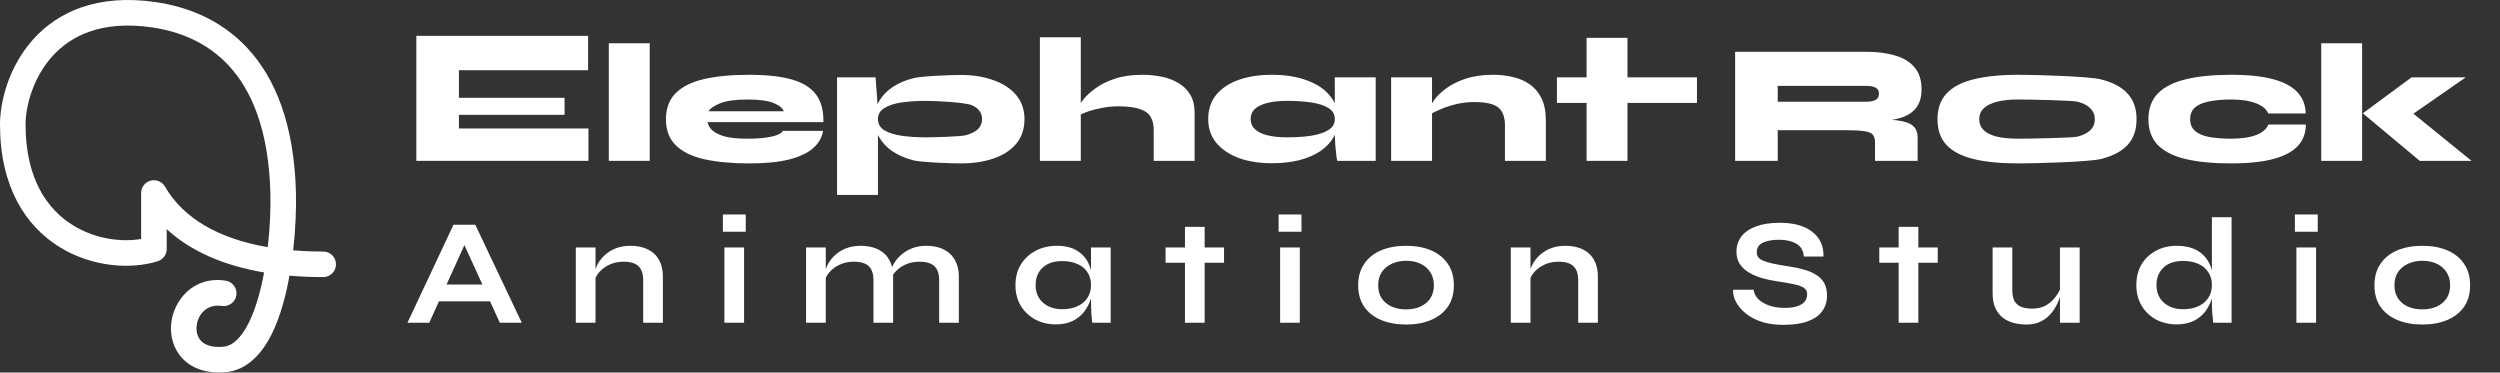
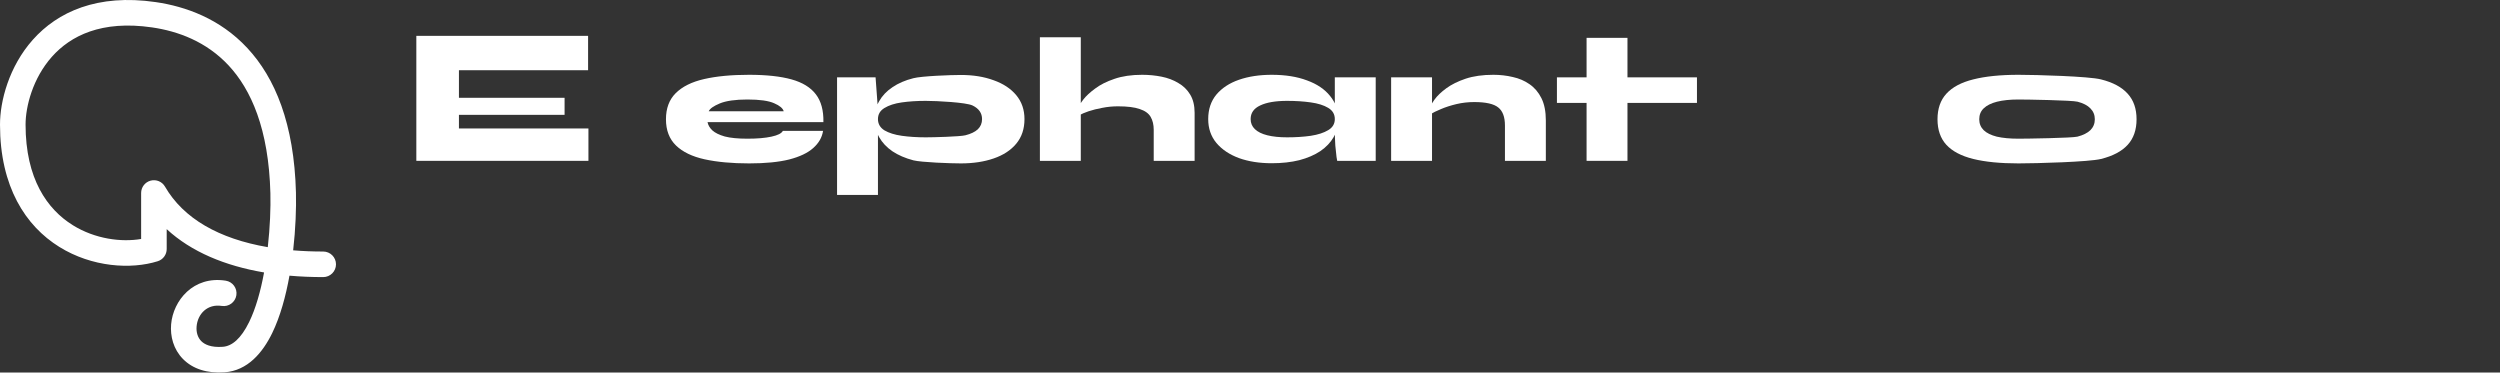
<svg xmlns="http://www.w3.org/2000/svg" width="1255" height="187" viewBox="0 0 1255 187" fill="none">
  <rect x="0" y="0" width="1255" height="187" fill="#333333" stroke="none" />
  <path d="M230.384 57.649V64.492H295.393V80.744H209V18H295.222V35.252H230.384V49.095H283.418V57.649H230.384Z" fill="white" />
-   <path d="M305.627 21.723H326.156V80.744H305.627V21.723Z" fill="white" />
  <path d="M392.991 65.689H413.178C412.665 68.997 411.011 71.877 408.217 74.329C405.48 76.781 401.459 78.691 396.156 80.06C390.91 81.371 384.209 82.027 376.055 82.027C367.444 82.027 360.002 81.343 353.73 79.974C347.514 78.606 342.724 76.296 339.359 73.046C335.995 69.795 334.312 65.404 334.312 59.873C334.312 54.398 335.938 50.036 339.188 46.786C342.496 43.478 347.257 41.112 353.473 39.686C359.689 38.26 367.216 37.548 376.055 37.548C384.723 37.548 391.822 38.317 397.354 39.857C402.885 41.397 406.962 43.906 409.586 47.384C412.209 50.806 413.463 55.453 413.349 61.327H355.184C355.469 62.81 356.267 64.178 357.579 65.433C358.947 66.687 361.029 67.714 363.823 68.512C366.674 69.254 370.466 69.624 375.199 69.624C380.104 69.624 384.124 69.282 387.26 68.598C390.454 67.913 392.364 66.944 392.991 65.689ZM375.199 49.95C369.155 49.95 364.536 50.606 361.342 51.918C358.206 53.23 356.353 54.541 355.782 55.853H393.419C393.02 54.37 391.423 53.03 388.629 51.832C385.835 50.578 381.358 49.95 375.199 49.95Z" fill="white" />
  <path d="M482.382 82.027C477.25 82.027 462.631 81.514 458.525 80.487C454.419 79.404 450.912 77.893 448.004 75.954C445.096 73.958 442.872 71.591 441.332 68.854C439.792 66.117 439.022 63.095 439.022 59.787C439.022 56.48 439.792 53.486 441.332 50.806C442.872 48.069 445.096 45.731 448.004 43.792C450.912 41.796 454.419 40.285 458.525 39.258C462.631 38.175 477.25 37.633 482.382 37.633C488.541 37.633 494.015 38.517 498.805 40.285C503.652 41.995 507.445 44.505 510.182 47.812C512.919 51.12 514.288 55.111 514.288 59.787C514.288 64.692 512.919 68.797 510.182 72.105C507.445 75.412 503.652 77.893 498.805 79.546C494.015 81.2 488.541 82.027 482.382 82.027ZM464.684 68.94C468.561 68.94 481.869 68.598 484.606 67.913C487.343 67.229 489.425 66.231 490.85 64.92C492.276 63.551 492.989 61.84 492.989 59.787C492.989 56.765 491.392 54.484 488.199 52.944C485.005 51.405 470.5 50.635 464.684 50.635C460.35 50.635 456.358 50.891 452.708 51.405C449.116 51.918 446.208 52.859 443.984 54.227C441.817 55.539 440.733 57.392 440.733 59.787C440.733 62.182 441.817 64.064 443.984 65.433C446.208 66.744 449.116 67.657 452.708 68.17C456.358 68.683 460.35 68.94 464.684 68.94ZM420.204 38.831H439.536L440.733 55.083V97.852H420.204V38.831Z" fill="white" />
  <path d="M579.166 80.744V65.176C579.166 62.61 578.653 60.443 577.626 58.675C576.6 56.908 574.775 55.596 572.152 54.741C569.586 53.828 565.936 53.372 561.203 53.372C558.523 53.372 555.9 53.629 553.333 54.142C550.824 54.598 548.543 55.168 546.491 55.853C544.495 56.537 542.898 57.221 541.7 57.906L541.529 53.8C541.757 52.944 542.527 51.661 543.839 49.95C545.207 48.183 547.175 46.358 549.741 44.476C552.307 42.537 555.529 40.912 559.407 39.6C563.341 38.232 567.989 37.548 573.349 37.548C576.714 37.548 579.964 37.861 583.101 38.489C586.237 39.116 589.031 40.171 591.483 41.653C593.992 43.079 595.988 45.018 597.471 47.47C598.954 49.922 599.695 52.973 599.695 56.622V80.744H579.166ZM522.027 80.744V18.723H542.556V80.744H522.027Z" fill="white" />
  <path d="M638.427 81.942C632.269 81.942 626.794 81.086 622.004 79.375C617.214 77.608 613.422 75.07 610.628 71.763C607.89 68.455 606.522 64.463 606.522 59.787C606.522 54.883 607.89 50.777 610.628 47.47C613.422 44.163 617.214 41.682 622.004 40.028C626.794 38.374 632.269 37.548 638.427 37.548C645.27 37.548 651.172 38.489 656.134 40.37C661.152 42.195 665.001 44.79 667.681 48.154C670.418 51.462 671.787 55.339 671.787 59.787C671.787 63.095 671.017 66.117 669.477 68.854C667.938 71.534 665.714 73.873 662.806 75.868C659.897 77.807 656.39 79.318 652.284 80.402C648.179 81.428 643.56 81.942 638.427 81.942ZM646.126 68.94C650.46 68.94 654.423 68.683 658.015 68.17C661.665 67.6 664.573 66.659 666.74 65.347C668.964 64.036 670.076 62.182 670.076 59.787C670.076 57.335 668.964 55.453 666.74 54.142C664.573 52.83 661.665 51.918 658.015 51.405C654.423 50.891 650.46 50.635 646.126 50.635C640.309 50.635 635.804 51.405 632.611 52.944C629.417 54.427 627.821 56.708 627.821 59.787C627.821 61.783 628.533 63.465 629.959 64.834C631.385 66.203 633.466 67.229 636.203 67.913C638.941 68.598 642.248 68.94 646.126 68.94ZM670.076 38.831H690.605V80.744H671.274C671.274 80.744 671.16 80.088 670.932 78.777C670.76 77.465 670.561 75.583 670.333 73.131C670.162 70.679 670.076 67.799 670.076 64.492V38.831Z" fill="white" />
  <path d="M698.344 38.831H718.873V80.744H698.344V38.831ZM749.667 37.548C753.031 37.548 756.282 37.918 759.418 38.66C762.555 39.344 765.349 40.541 767.801 42.252C770.31 43.963 772.306 46.301 773.788 49.266C775.271 52.231 776.012 55.967 776.012 60.472V80.744H755.483V63.038C755.483 58.761 754.371 55.739 752.147 53.971C749.923 52.146 745.903 51.234 740.087 51.234C737.007 51.234 734.014 51.576 731.105 52.26C728.254 52.944 725.688 53.771 723.407 54.741C721.126 55.653 719.33 56.565 718.018 57.478L717.847 54.227C718.075 53.201 718.845 51.775 720.156 49.95C721.525 48.069 723.492 46.187 726.058 44.305C728.625 42.423 731.847 40.827 735.724 39.515C739.659 38.203 744.307 37.548 749.667 37.548Z" fill="white" />
  <path d="M781.576 38.831H851.872V51.661H781.576V38.831ZM796.46 19H816.989V80.744H796.46V19Z" fill="white" />
-   <path d="M871.036 80.744V26H937.157C942.346 26 946.994 26.599 951.099 27.796C955.262 28.937 958.541 30.876 960.936 33.613C963.388 36.35 964.614 40.085 964.614 44.818C964.614 47.955 964.044 50.549 962.904 52.602C961.763 54.655 960.195 56.252 958.199 57.392C956.203 58.533 953.922 59.36 951.356 59.873C948.79 60.386 946.11 60.7 943.316 60.814L937.071 59.616C943.857 59.673 949.075 59.958 952.725 60.472C956.431 60.985 958.997 61.926 960.423 63.294C961.906 64.606 962.647 66.516 962.647 69.025V80.744H941.263V71.591C941.263 69.881 940.921 68.598 940.236 67.742C939.609 66.83 938.183 66.203 935.959 65.861C933.792 65.518 930.428 65.347 925.866 65.347H892.421V80.744H871.036ZM892.421 51.062H937.157C938.868 51.062 940.293 50.777 941.434 50.207C942.631 49.637 943.23 48.553 943.23 46.957C943.23 45.474 942.631 44.476 941.434 43.963C940.293 43.393 938.868 43.108 937.157 43.108H892.421V51.062Z" fill="white" />
  <path d="M1013.26 82.027C1004.19 82.027 996.633 81.286 990.588 79.803C984.601 78.32 980.096 75.954 977.074 72.704C974.108 69.453 972.626 65.176 972.626 59.873C972.626 54.569 974.108 50.293 977.074 47.042C980.096 43.735 984.601 41.34 990.588 39.857C996.633 38.317 1004.19 37.548 1013.26 37.548C1022.27 37.548 1048.74 38.317 1054.68 39.857C1060.66 41.34 1065.14 43.735 1068.1 47.042C1071.07 50.293 1072.55 54.569 1072.55 59.873C1072.55 65.176 1071.07 69.453 1068.1 72.704C1065.14 75.954 1060.66 78.32 1054.68 79.803C1048.74 81.286 1022.27 82.027 1013.26 82.027ZM1013.26 69.624C1017.48 69.624 1040.02 69.282 1042.87 68.598C1045.72 67.856 1047.89 66.773 1049.37 65.347C1050.85 63.865 1051.6 62.04 1051.6 59.873C1051.6 57.706 1050.85 55.881 1049.37 54.398C1047.95 52.916 1045.81 51.804 1042.96 51.062C1040.11 50.321 1017.53 49.95 1013.26 49.95C1009.04 49.95 1005.44 50.321 1002.48 51.062C999.57 51.804 997.346 52.916 995.806 54.398C994.324 55.824 993.582 57.649 993.582 59.873C993.582 62.04 994.324 63.865 995.806 65.347C997.289 66.773 999.484 67.856 1002.39 68.598C1005.36 69.282 1008.98 69.624 1013.26 69.624Z" fill="white" />
-   <path d="M1157.54 62.525C1157.54 66.63 1156.26 70.137 1153.7 73.046C1151.13 75.954 1147.08 78.178 1141.55 79.718C1136.02 81.257 1128.83 82.027 1119.99 82.027C1111.15 82.027 1103.63 81.314 1097.41 79.889C1091.25 78.463 1086.55 76.125 1083.3 72.875C1080.1 69.624 1078.51 65.29 1078.51 59.873C1078.51 54.456 1080.1 50.122 1083.3 46.871C1086.55 43.564 1091.25 41.197 1097.41 39.772C1103.63 38.289 1111.15 37.548 1119.99 37.548C1128.83 37.548 1135.99 38.317 1141.46 39.857C1146.94 41.397 1150.96 43.621 1153.52 46.529C1156.09 49.437 1157.4 52.916 1157.46 56.965H1138.64C1137.73 54.741 1135.68 53.03 1132.48 51.832C1129.29 50.578 1125.13 49.95 1119.99 49.95C1115.83 49.95 1112.21 50.264 1109.13 50.891C1106.05 51.462 1103.66 52.46 1101.95 53.885C1100.29 55.311 1099.46 57.307 1099.46 59.873C1099.46 62.382 1100.29 64.349 1101.95 65.775C1103.6 67.201 1105.97 68.198 1109.04 68.769C1112.12 69.339 1115.77 69.624 1119.99 69.624C1125.13 69.624 1129.29 69.025 1132.48 67.828C1135.73 66.573 1137.81 64.805 1138.73 62.525H1157.54Z" fill="white" />
-   <path d="M1165.26 21.723H1185.78V80.744H1165.26V21.723ZM1237.79 38.831L1203.92 62.353L1204.35 51.234L1240.7 80.744H1214.7L1186.13 56.879L1210.59 38.831H1237.79Z" fill="white" />
  <path fill-rule="evenodd" clip-rule="evenodd" d="M26.073 28.477C16.426 39.313 12.834 53.498 12.834 62.547C12.834 89.821 23.779 105.098 36.522 113.028C47.851 120.079 61.087 121.642 70.848 119.966V96.882C70.848 93.978 72.797 91.437 75.601 90.684C78.406 89.932 81.366 91.156 82.819 93.669C92.086 109.694 109.892 119.868 134.431 124.072C135.576 113.964 135.916 104.297 135.739 97.04C134.903 64.625 125.981 44.921 114.779 32.877C103.536 20.79 89.28 15.645 76.338 13.756C50.891 10.043 35.387 18.015 26.073 28.477ZM147.166 125.667C148.393 114.899 148.76 104.585 148.568 96.725L148.568 96.716C147.676 62.049 138.041 39.044 124.176 24.137C110.35 9.272 93.025 3.222 78.191 1.057C48.809 -3.231 28.89 6.013 16.487 19.944C4.417 33.502 0 50.888 0 62.547C0 93.803 12.866 113.422 29.741 123.924C46.176 134.153 65.837 135.347 79.195 131.133C81.865 130.291 83.681 127.814 83.681 125.013V115.026C96.075 126.479 113.05 133.462 132.564 136.771C130.846 146.11 128.391 154.856 125.085 161.63C120.927 170.151 116.372 173.764 111.843 174.096C105.797 174.54 102.62 172.861 101.005 171.214C99.309 169.485 98.433 166.879 98.693 163.865C99.236 157.591 104.083 152.45 111.327 153.576C114.829 154.121 118.109 151.723 118.653 148.222C119.198 144.72 116.801 141.44 113.299 140.895C96.989 138.359 86.93 150.941 85.907 162.759C85.386 168.792 87.062 175.325 91.841 180.199C96.701 185.155 103.922 187.545 112.782 186.895C124.327 186.048 131.847 177.036 136.619 167.259C140.696 158.903 143.47 148.651 145.314 138.389C150.79 138.868 156.446 139.101 162.252 139.101C165.796 139.101 168.669 136.228 168.669 132.684C168.669 129.141 165.796 126.268 162.252 126.268C157.049 126.268 152.014 126.068 147.166 125.667Z" fill="white" />
-   <path d="M216.782 151.284V142.848H249.31V151.284H216.782ZM204.546 162L227.65 112.828H238.594L261.926 162H250.906L230.69 117.692H235.554L215.49 162H204.546ZM289.062 124.228H298.942V162H289.062V124.228ZM316.498 123.392C318.829 123.392 320.982 123.696 322.958 124.304C324.934 124.912 326.657 125.849 328.126 127.116C329.596 128.383 330.736 130.004 331.546 131.98C332.357 133.905 332.762 136.211 332.762 138.896V162H322.882V140.644C322.882 137.452 322.097 135.121 320.526 133.652C319.006 132.132 316.498 131.372 313.002 131.372C310.368 131.372 307.986 131.879 305.858 132.892C303.73 133.905 302.008 135.197 300.69 136.768C299.373 138.288 298.613 139.884 298.41 141.556L298.334 137.68C298.588 135.907 299.17 134.184 300.082 132.512C300.994 130.84 302.21 129.32 303.73 127.952C305.301 126.533 307.15 125.419 309.278 124.608C311.406 123.797 313.813 123.392 316.498 123.392ZM374.362 107.66V116.324H362.886V107.66H374.362ZM363.646 124.228H373.526V162H363.646V124.228ZM404.654 124.228H414.534V162H404.654V124.228ZM432.09 123.392C434.42 123.392 436.574 123.696 438.55 124.304C440.526 124.912 442.248 125.849 443.718 127.116C445.187 128.383 446.327 130.004 447.138 131.98C447.948 133.905 448.354 136.211 448.354 138.896V162H438.474V140.644C438.474 137.452 437.688 135.121 436.118 133.652C434.598 132.132 432.09 131.372 428.594 131.372C425.959 131.372 423.578 131.879 421.45 132.892C419.322 133.905 417.599 135.197 416.282 136.768C414.964 138.288 414.204 139.884 414.002 141.556L413.926 137.68C414.179 135.907 414.762 134.184 415.674 132.512C416.586 130.84 417.802 129.32 419.322 127.952C420.892 126.533 422.742 125.419 424.87 124.608C426.998 123.797 429.404 123.392 432.09 123.392ZM464.998 123.392C467.328 123.392 469.482 123.696 471.458 124.304C473.434 124.912 475.156 125.849 476.626 127.116C478.095 128.383 479.235 130.004 480.046 131.98C480.907 133.905 481.338 136.211 481.338 138.896V162H471.458V140.644C471.458 137.452 470.672 135.121 469.102 133.652C467.531 132.132 464.998 131.372 461.502 131.372C458.867 131.372 456.486 131.879 454.358 132.892C452.23 133.905 450.507 135.197 449.19 136.768C447.872 138.288 447.138 139.884 446.986 141.556L446.834 137.452C447.087 135.78 447.695 134.108 448.658 132.436C449.62 130.764 450.887 129.244 452.458 127.876C454.028 126.508 455.852 125.419 457.93 124.608C460.058 123.797 462.414 123.392 464.998 123.392ZM529.974 162.836C526.225 162.836 522.805 162.025 519.714 160.404C516.674 158.732 514.242 156.427 512.418 153.488C510.645 150.499 509.758 147.053 509.758 143.152C509.758 139.149 510.67 135.679 512.494 132.74C514.318 129.801 516.775 127.521 519.866 125.9C523.007 124.228 526.554 123.392 530.506 123.392C534.863 123.392 538.359 124.279 540.994 126.052C543.679 127.775 545.63 130.131 546.846 133.12C548.062 136.109 548.67 139.453 548.67 143.152C548.67 145.381 548.315 147.661 547.606 149.992C546.897 152.272 545.807 154.4 544.338 156.376C542.869 158.301 540.943 159.872 538.562 161.088C536.181 162.253 533.318 162.836 529.974 162.836ZM533.166 155.236C536.155 155.236 538.739 154.729 540.918 153.716C543.097 152.703 544.769 151.284 545.934 149.46C547.099 147.636 547.682 145.533 547.682 143.152C547.682 140.568 547.074 138.389 545.858 136.616C544.693 134.792 543.021 133.424 540.842 132.512C538.714 131.549 536.155 131.068 533.166 131.068C528.961 131.068 525.693 132.183 523.362 134.412C521.031 136.591 519.866 139.504 519.866 143.152C519.866 145.584 520.423 147.712 521.538 149.536C522.653 151.309 524.198 152.703 526.174 153.716C528.201 154.729 530.531 155.236 533.166 155.236ZM547.682 124.228H557.562V162H548.366C548.366 162 548.29 161.519 548.138 160.556C548.037 159.543 547.935 158.276 547.834 156.756C547.733 155.236 547.682 153.741 547.682 152.272V124.228ZM585.124 124.228H614.46V131.904H585.124V124.228ZM594.852 113.892H604.732V162H594.852V113.892ZM653.341 107.66V116.324H641.865V107.66H653.341ZM642.625 124.228H652.505V162H642.625V124.228ZM705.901 162.912C701.138 162.912 696.933 162.152 693.285 160.632C689.688 159.112 686.876 156.908 684.849 154.02C682.822 151.081 681.809 147.484 681.809 143.228C681.809 138.972 682.822 135.375 684.849 132.436C686.876 129.447 689.688 127.192 693.285 125.672C696.933 124.152 701.138 123.392 705.901 123.392C710.664 123.392 714.818 124.152 718.365 125.672C721.962 127.192 724.774 129.447 726.801 132.436C728.828 135.375 729.841 138.972 729.841 143.228C729.841 147.484 728.828 151.081 726.801 154.02C724.774 156.908 721.962 159.112 718.365 160.632C714.818 162.152 710.664 162.912 705.901 162.912ZM705.901 155.312C708.536 155.312 710.892 154.856 712.969 153.944C715.097 152.981 716.769 151.613 717.985 149.84C719.201 148.016 719.809 145.812 719.809 143.228C719.809 140.644 719.201 138.44 717.985 136.616C716.769 134.741 715.122 133.323 713.045 132.36C710.968 131.397 708.586 130.916 705.901 130.916C703.266 130.916 700.885 131.397 698.757 132.36C696.629 133.323 694.932 134.716 693.665 136.54C692.449 138.364 691.841 140.593 691.841 143.228C691.841 145.812 692.449 148.016 693.665 149.84C694.881 151.613 696.553 152.981 698.681 153.944C700.809 154.856 703.216 155.312 705.901 155.312ZM758.425 124.228H768.305V162H758.425V124.228ZM785.861 123.392C788.191 123.392 790.345 123.696 792.321 124.304C794.297 124.912 796.019 125.849 797.489 127.116C798.958 128.383 800.098 130.004 800.909 131.98C801.719 133.905 802.125 136.211 802.125 138.896V162H792.245V140.644C792.245 137.452 791.459 135.121 789.889 133.652C788.369 132.132 785.861 131.372 782.365 131.372C779.73 131.372 777.349 131.879 775.221 132.892C773.093 133.905 771.37 135.197 770.053 136.768C768.735 138.288 767.975 139.884 767.773 141.556L767.697 137.68C767.95 135.907 768.533 134.184 769.445 132.512C770.357 130.84 771.573 129.32 773.093 127.952C774.663 126.533 776.513 125.419 778.641 124.608C780.769 123.797 783.175 123.392 785.861 123.392ZM870.036 145.432H880.296C880.499 147.155 881.284 148.725 882.652 150.144C884.071 151.512 885.92 152.601 888.2 153.412C890.48 154.172 893.039 154.552 895.876 154.552C898.46 154.552 900.588 154.273 902.26 153.716C903.932 153.159 905.173 152.373 905.984 151.36C906.795 150.347 907.2 149.131 907.2 147.712C907.2 146.344 906.693 145.305 905.68 144.596C904.667 143.836 903.071 143.228 900.892 142.772C898.713 142.265 895.851 141.759 892.304 141.252C889.517 140.847 886.883 140.289 884.4 139.58C881.917 138.82 879.713 137.857 877.788 136.692C875.913 135.527 874.419 134.108 873.304 132.436C872.24 130.713 871.708 128.687 871.708 126.356C871.708 123.468 872.519 120.935 874.14 118.756C875.812 116.577 878.269 114.88 881.512 113.664C884.755 112.448 888.732 111.84 893.444 111.84C900.537 111.84 905.984 113.36 909.784 116.4C913.635 119.389 915.509 123.519 915.408 128.788H905.528C905.325 125.799 904.059 123.645 901.728 122.328C899.448 121.011 896.56 120.352 893.064 120.352C889.821 120.352 887.136 120.833 885.008 121.796C882.931 122.759 881.892 124.405 881.892 126.736C881.892 127.648 882.145 128.459 882.652 129.168C883.159 129.827 884.02 130.409 885.236 130.916C886.452 131.423 888.099 131.904 890.176 132.36C892.253 132.816 894.837 133.272 897.928 133.728C900.816 134.133 903.425 134.691 905.756 135.4C908.137 136.059 910.164 136.945 911.836 138.06C913.559 139.124 914.876 140.492 915.788 142.164C916.7 143.836 917.156 145.888 917.156 148.32C917.156 151.309 916.371 153.919 914.8 156.148C913.28 158.327 910.899 160.024 907.656 161.24C904.464 162.456 900.309 163.064 895.192 163.064C891.544 163.064 888.327 162.684 885.54 161.924C882.753 161.113 880.347 160.049 878.32 158.732C876.293 157.415 874.647 155.971 873.38 154.4C872.113 152.829 871.201 151.259 870.644 149.688C870.137 148.117 869.935 146.699 870.036 145.432ZM943.402 124.228H972.738V131.904H943.402V124.228ZM953.13 113.892H963.01V162H953.13V113.892ZM1043.99 162H1034.11V124.228H1043.99V162ZM1034.65 143.836L1034.72 146.42C1034.62 147.129 1034.37 148.168 1033.96 149.536C1033.56 150.853 1032.92 152.272 1032.06 153.792C1031.25 155.312 1030.19 156.781 1028.87 158.2C1027.55 159.568 1025.93 160.708 1024.01 161.62C1022.08 162.481 1019.8 162.912 1017.17 162.912C1015.09 162.912 1013.04 162.659 1011.01 162.152C1009.03 161.645 1007.24 160.809 1005.61 159.644C1003.99 158.428 1002.7 156.807 1001.74 154.78C1000.78 152.753 1000.29 150.195 1000.29 147.104V124.228H1010.17V145.432C1010.17 147.864 1010.55 149.789 1011.31 151.208C1012.13 152.576 1013.29 153.539 1014.81 154.096C1016.33 154.653 1018.13 154.932 1020.21 154.932C1022.94 154.932 1025.3 154.349 1027.27 153.184C1029.25 151.968 1030.85 150.499 1032.06 148.776C1033.33 147.053 1034.19 145.407 1034.65 143.836ZM1092.66 162.836C1088.86 162.836 1085.42 162.025 1082.33 160.404C1079.29 158.732 1076.88 156.427 1075.11 153.488C1073.33 150.499 1072.45 147.053 1072.45 143.152C1072.45 139.149 1073.31 135.679 1075.03 132.74C1076.8 129.801 1079.21 127.521 1082.25 125.9C1085.29 124.228 1088.76 123.392 1092.66 123.392C1096.06 123.392 1098.94 123.899 1101.33 124.912C1103.71 125.925 1105.63 127.344 1107.1 129.168C1108.57 130.941 1109.64 133.019 1110.29 135.4C1111 137.781 1111.36 140.365 1111.36 143.152C1111.36 145.381 1111 147.661 1110.29 149.992C1109.58 152.272 1108.5 154.4 1107.03 156.376C1105.56 158.301 1103.63 159.872 1101.25 161.088C1098.87 162.253 1096.01 162.836 1092.66 162.836ZM1095.85 155.236C1098.84 155.236 1101.43 154.729 1103.61 153.716C1105.78 152.703 1107.46 151.284 1108.62 149.46C1109.79 147.636 1110.37 145.533 1110.37 143.152C1110.37 140.568 1109.76 138.389 1108.55 136.616C1107.38 134.792 1105.71 133.399 1103.53 132.436C1101.4 131.473 1098.84 130.992 1095.85 130.992C1091.65 130.992 1088.38 132.107 1086.05 134.336C1083.72 136.565 1082.55 139.504 1082.55 143.152C1082.55 145.584 1083.11 147.712 1084.23 149.536C1085.34 151.309 1086.89 152.703 1088.86 153.716C1090.89 154.729 1093.22 155.236 1095.85 155.236ZM1110.37 109.028H1120.25V162H1111.05C1110.9 160.835 1110.75 159.34 1110.6 157.516C1110.45 155.641 1110.37 153.893 1110.37 152.272V109.028ZM1163.5 107.66V116.324H1152.03V107.66H1163.5ZM1152.79 124.228H1162.67V162H1152.79V124.228ZM1216.06 162.912C1211.3 162.912 1207.09 162.152 1203.45 160.632C1199.85 159.112 1197.04 156.908 1195.01 154.02C1192.98 151.081 1191.97 147.484 1191.97 143.228C1191.97 138.972 1192.98 135.375 1195.01 132.436C1197.04 129.447 1199.85 127.192 1203.45 125.672C1207.09 124.152 1211.3 123.392 1216.06 123.392C1220.83 123.392 1224.98 124.152 1228.53 125.672C1232.12 127.192 1234.94 129.447 1236.96 132.436C1238.99 135.375 1240 138.972 1240 143.228C1240 147.484 1238.99 151.081 1236.96 154.02C1234.94 156.908 1232.12 159.112 1228.53 160.632C1224.98 162.152 1220.83 162.912 1216.06 162.912ZM1216.06 155.312C1218.7 155.312 1221.05 154.856 1223.13 153.944C1225.26 152.981 1226.93 151.613 1228.15 149.84C1229.36 148.016 1229.97 145.812 1229.97 143.228C1229.97 140.644 1229.36 138.44 1228.15 136.616C1226.93 134.741 1225.28 133.323 1223.21 132.36C1221.13 131.397 1218.75 130.916 1216.06 130.916C1213.43 130.916 1211.05 131.397 1208.92 132.36C1206.79 133.323 1205.09 134.716 1203.83 136.54C1202.61 138.364 1202 140.593 1202 143.228C1202 145.812 1202.61 148.016 1203.83 149.84C1205.04 151.613 1206.71 152.981 1208.84 153.944C1210.97 154.856 1213.38 155.312 1216.06 155.312Z" fill="white" />
</svg>